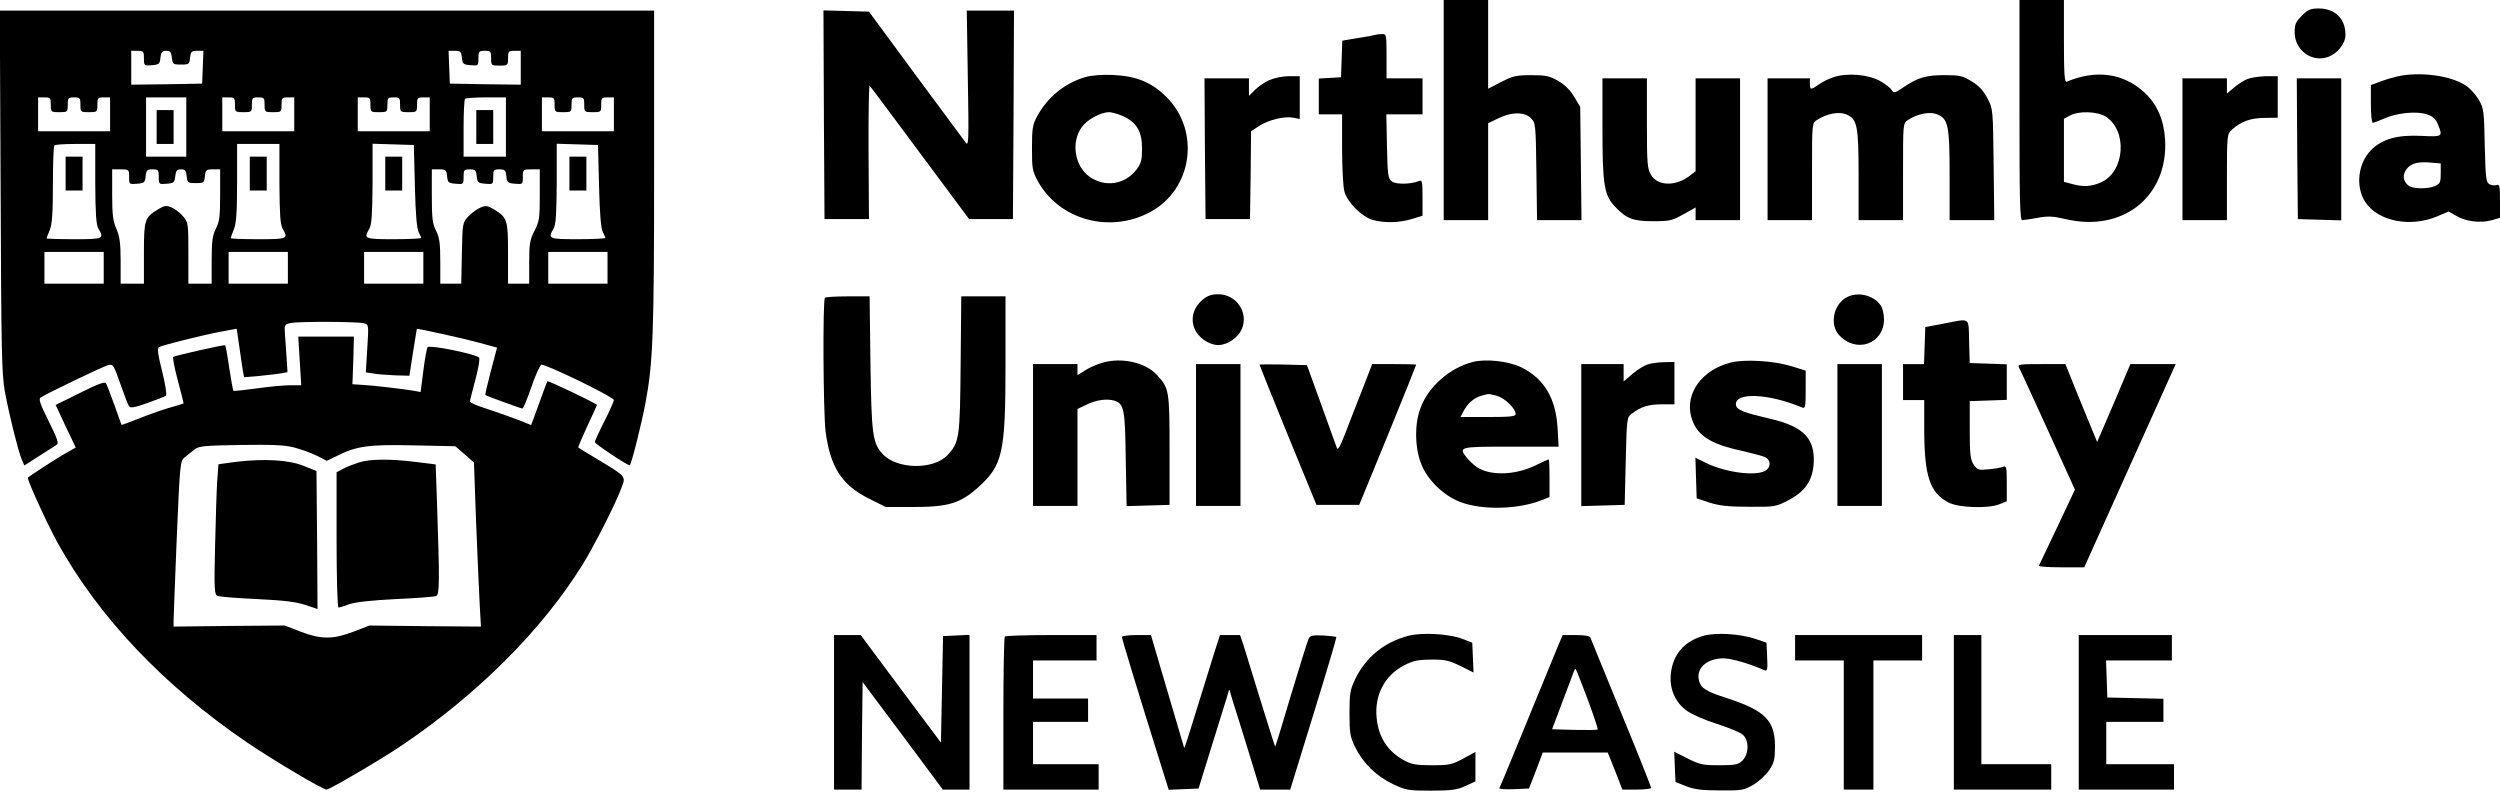
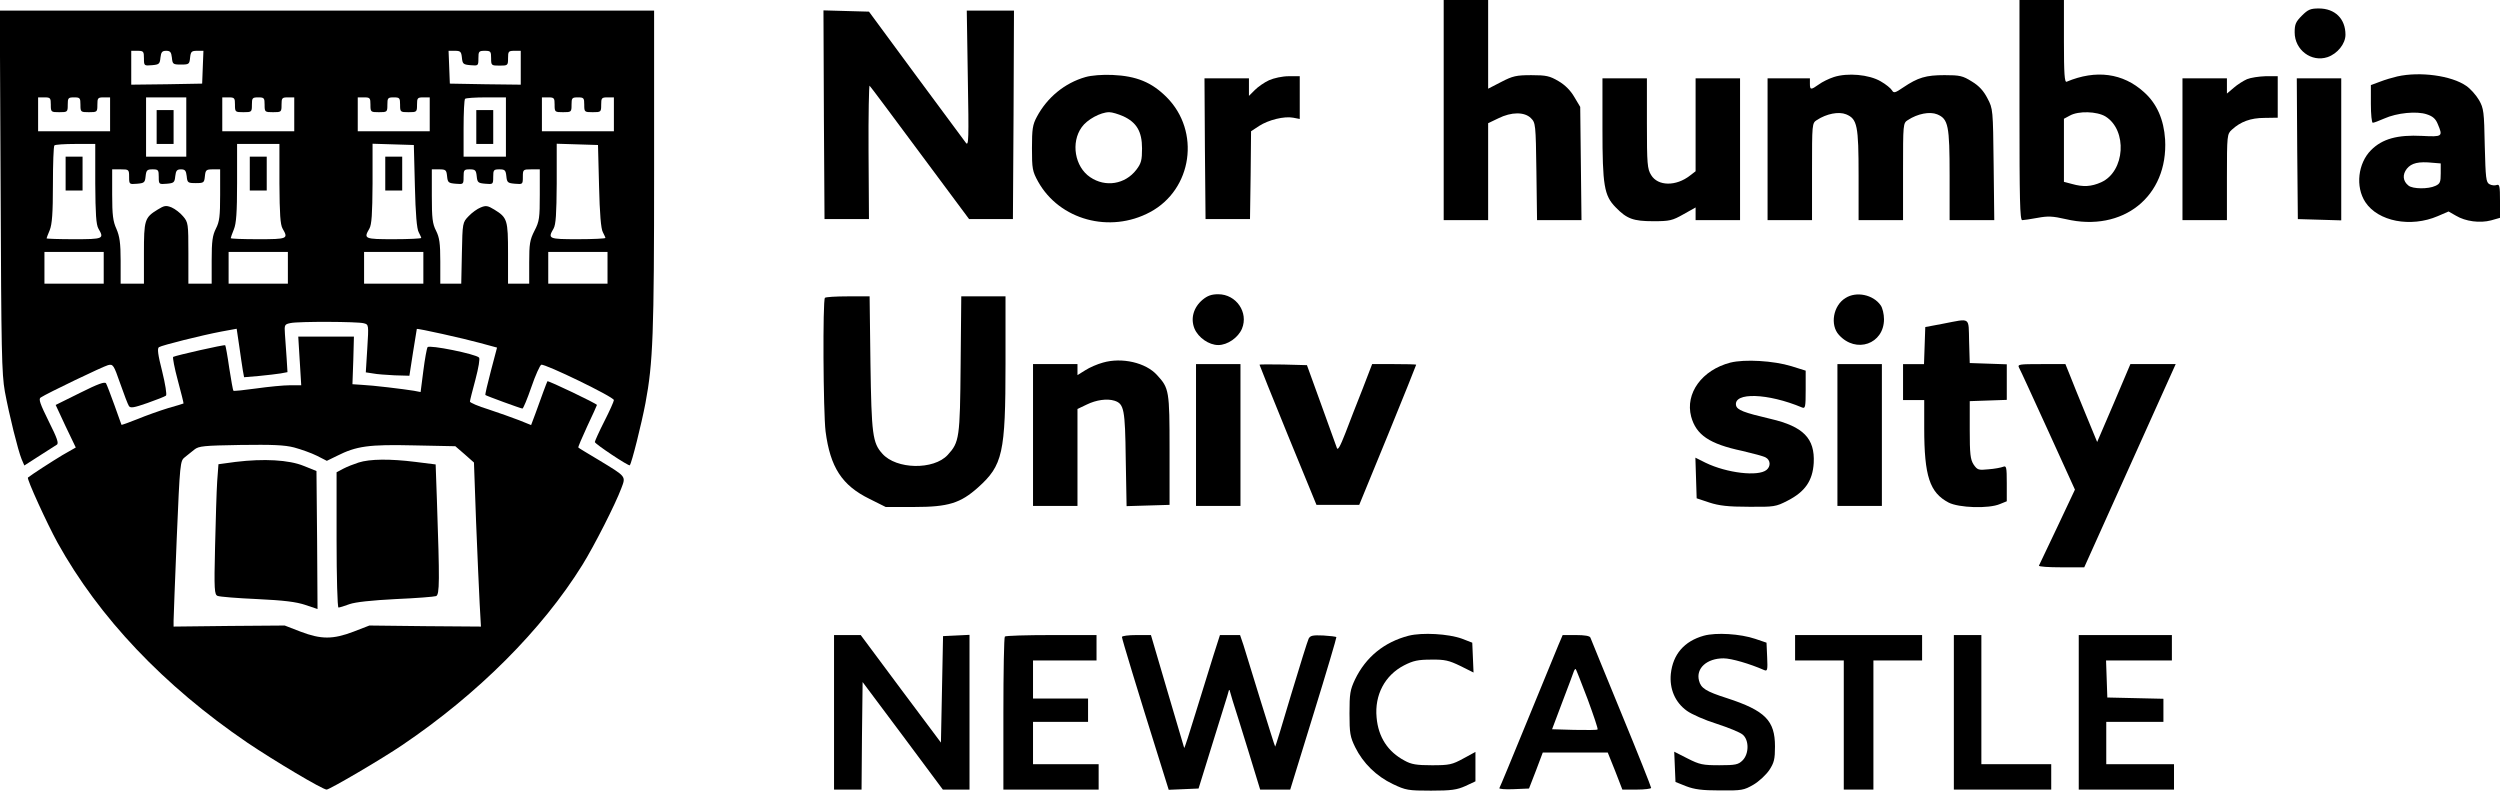
<svg xmlns="http://www.w3.org/2000/svg" version="1.0" width="1181pt" height="374pt" viewBox="0 0 1181 374" preserveAspectRatio="xMidYMid meet">
  <g transform="translate(0,374) scale(0.1,-0.1)" fill="#000000" stroke="none">
    <path d="M6820 3220 l0 -520 105 0 105 0 0 229 0 229 48 23 c62 31 124 31 154 1 22 -22 23 -28 26 -252 l3 -230 105 0 105 0 -3 268 -3 267 -28 47 c-18 31 -44 57 -75 75 -41 24 -57 28 -128 28 -71 0 -88 -4 -142 -32 l-62 -32 0 210 0 209 -105 0 -105 0 0 -520z" />
    <path d="M9540 3220 c0 -423 2 -520 13 -520 7 0 40 5 73 11 48 9 71 8 132 -6 271 -64 485 107 470 376 -6 94 -39 170 -100 224 -99 90 -227 107 -365 49 -10 -5 -13 37 -13 190 l0 196 -105 0 -105 0 0 -520z m406 -30 c105 -65 93 -260 -20 -311 -47 -21 -85 -23 -138 -8 l-38 10 0 149 0 149 28 15 c41 23 128 20 168 -4z" />
    <path d="M10874 3666 c-29 -29 -34 -41 -34 -79 0 -83 79 -142 155 -117 47 16 85 63 85 106 0 75 -49 124 -126 124 -39 0 -51 -5 -80 -34z" />
    <path d="M3 2838 c3 -755 5 -864 20 -948 21 -113 62 -277 79 -319 l13 -30 70 45 c39 25 76 49 83 53 11 6 2 31 -38 111 -40 81 -49 105 -38 112 30 20 295 147 318 153 24 6 27 2 58 -87 18 -51 36 -99 41 -106 7 -11 24 -8 87 14 43 15 83 31 88 35 5 4 -3 54 -18 115 -20 78 -24 109 -15 114 14 9 201 56 296 74 l71 13 12 -81 c6 -44 14 -96 17 -115 l6 -33 71 6 c39 4 85 9 102 12 l32 6 -4 66 c-3 37 -6 88 -8 114 -3 44 -2 46 27 52 39 8 316 7 345 -1 24 -6 24 -6 17 -119 l-7 -113 33 -5 c19 -4 65 -7 103 -9 l70 -2 17 110 c10 61 18 111 18 111 2 4 222 -45 298 -66 l81 -22 -29 -110 c-16 -61 -28 -112 -26 -114 4 -4 168 -64 175 -64 4 0 23 46 42 101 19 56 41 104 47 106 16 6 343 -152 343 -167 0 -6 -20 -51 -45 -100 -25 -49 -45 -94 -45 -98 0 -9 160 -115 165 -110 9 9 56 198 74 293 36 191 41 329 41 1103 l0 752 -1546 0 -1545 0 4 -852z m677 626 c0 -35 1 -35 38 -32 34 3 37 6 40 36 3 26 8 32 27 32 19 0 24 -6 27 -32 3 -31 5 -33 43 -33 38 0 40 2 43 33 3 28 7 32 33 32 l30 0 -3 -77 -3 -78 -167 -3 -168 -2 0 80 0 80 30 0 c28 0 30 -3 30 -36z m1502 4 c3 -30 6 -33 41 -36 36 -3 37 -3 37 32 0 33 2 36 30 36 28 0 30 -3 30 -35 0 -34 1 -35 40 -35 39 0 40 1 40 35 0 32 2 35 30 35 l30 0 0 -80 0 -80 -167 2 -168 3 -3 78 -3 77 30 0 c26 0 30 -4 33 -32z m-1942 -223 c0 -34 1 -35 40 -35 39 0 40 1 40 35 0 32 2 35 30 35 28 0 30 -3 30 -35 0 -34 1 -35 40 -35 39 0 40 1 40 35 0 32 2 35 30 35 l30 0 0 -80 0 -80 -170 0 -170 0 0 80 0 80 30 0 c28 0 30 -3 30 -35z m640 -105 l0 -140 -95 0 -95 0 0 140 0 140 95 0 95 0 0 -140z m230 105 c0 -34 1 -35 40 -35 39 0 40 1 40 35 0 32 2 35 30 35 28 0 30 -3 30 -35 0 -34 1 -35 40 -35 39 0 40 1 40 35 0 32 2 35 30 35 l30 0 0 -80 0 -80 -170 0 -170 0 0 80 0 80 30 0 c28 0 30 -3 30 -35z m640 0 c0 -34 1 -35 40 -35 39 0 40 1 40 35 0 32 2 35 30 35 28 0 30 -3 30 -35 0 -34 1 -35 40 -35 39 0 40 1 40 35 0 32 2 35 30 35 l30 0 0 -80 0 -80 -170 0 -170 0 0 80 0 80 30 0 c28 0 30 -3 30 -35z m640 -105 l0 -140 -100 0 -100 0 0 133 c0 74 3 137 7 140 3 4 48 7 100 7 l93 0 0 -140z m230 105 c0 -34 1 -35 40 -35 39 0 40 1 40 35 0 32 2 35 30 35 28 0 30 -3 30 -35 0 -34 1 -35 40 -35 39 0 40 1 40 35 0 32 2 35 30 35 l30 0 0 -80 0 -80 -170 0 -170 0 0 80 0 80 30 0 c28 0 30 -3 30 -35z m-2170 -372 c1 -144 4 -194 15 -213 28 -48 24 -50 -115 -50 -71 0 -130 2 -130 4 0 2 7 20 15 39 11 28 15 79 15 215 0 98 3 182 7 185 3 4 48 7 100 7 l93 0 0 -187z m870 0 c1 -144 4 -194 15 -213 28 -48 24 -50 -115 -50 -71 0 -130 2 -130 5 0 3 7 22 15 42 11 27 15 78 15 219 l0 184 100 0 100 0 0 -187z m640 -13 c3 -129 9 -202 18 -217 6 -12 12 -24 12 -27 0 -3 -58 -6 -130 -6 -139 0 -143 2 -115 50 11 19 14 69 15 213 l0 188 98 -3 97 -3 5 -195z m870 0 c3 -129 9 -202 18 -217 6 -12 12 -24 12 -27 0 -3 -58 -6 -130 -6 -139 0 -143 2 -115 50 11 19 14 69 15 213 l0 188 98 -3 97 -3 5 -195z m-2220 44 c0 -35 1 -35 38 -32 34 3 37 6 40 36 3 28 7 32 33 32 27 0 29 -3 29 -36 0 -35 1 -35 38 -32 34 3 37 6 40 36 3 26 8 32 27 32 19 0 24 -6 27 -32 3 -31 5 -33 43 -33 38 0 40 2 43 33 3 29 6 32 38 32 l34 0 0 -120 c0 -101 -3 -127 -20 -160 -16 -32 -20 -59 -20 -150 l0 -110 -55 0 -55 0 0 144 c0 139 -1 146 -25 174 -13 16 -38 35 -54 42 -27 11 -35 9 -66 -10 -62 -38 -65 -49 -65 -207 l0 -143 -55 0 -55 0 0 108 c0 85 -5 116 -20 151 -16 35 -20 65 -20 162 l0 119 40 0 c39 0 40 -1 40 -36z m1502 4 c3 -30 6 -33 41 -36 36 -3 37 -3 37 32 0 33 2 36 29 36 26 0 30 -4 33 -32 3 -30 6 -33 41 -36 36 -3 37 -3 37 32 0 33 2 36 29 36 26 0 30 -4 33 -32 3 -30 6 -33 41 -36 36 -3 37 -3 37 32 0 35 1 36 40 36 l40 0 0 -120 c0 -109 -2 -126 -25 -170 -22 -43 -25 -62 -25 -150 l0 -100 -50 0 -50 0 0 143 c0 158 -3 169 -65 207 -31 19 -40 20 -64 10 -16 -6 -42 -25 -57 -41 -29 -30 -29 -31 -32 -175 l-3 -144 -50 0 -49 0 0 105 c0 86 -4 113 -20 145 -17 33 -20 59 -20 165 l0 125 34 0 c32 0 35 -3 38 -32z m-1622 -433 l0 -75 -140 0 -140 0 0 75 0 75 140 0 140 0 0 -75z m870 0 l0 -75 -140 0 -140 0 0 75 0 75 140 0 140 0 0 -75z m640 0 l0 -75 -140 0 -140 0 0 75 0 75 140 0 140 0 0 -75z m870 0 l0 -75 -140 0 -140 0 0 75 0 75 140 0 140 0 0 -75z" />
    <path d="M740 3140 l0 -80 40 0 40 0 0 80 0 80 -40 0 -40 0 0 -80z" />
    <path d="M2250 3140 l0 -80 40 0 40 0 0 80 0 80 -40 0 -40 0 0 -80z" />
    <path d="M310 2920 l0 -80 40 0 40 0 0 80 0 80 -40 0 -40 0 0 -80z" />
    <path d="M1180 2920 l0 -80 40 0 40 0 0 80 0 80 -40 0 -40 0 0 -80z" />
    <path d="M1820 2920 l0 -80 40 0 40 0 0 80 0 80 -40 0 -40 0 0 -80z" />
-     <path d="M2690 2920 l0 -80 40 0 40 0 0 80 0 80 -40 0 -40 0 0 -80z" />
    <path d="M3892 3198 l3 -493 105 0 105 0 -2 318 c-1 175 2 316 5 312 4 -3 111 -147 238 -318 l232 -312 103 0 104 0 3 493 2 492 -111 0 -112 0 5 -322 c5 -285 4 -320 -9 -303 -8 11 -115 155 -237 320 l-221 300 -108 3 -107 3 2 -493z" />
-     <path d="M6495 3575 c-5 -2 -42 -9 -82 -15 l-72 -12 -3 -86 -3 -87 -52 -3 -53 -3 0 -85 0 -84 55 0 55 0 0 -162 c0 -90 5 -181 11 -203 15 -52 82 -119 134 -134 56 -15 122 -14 183 4 l52 16 0 85 c0 78 -2 85 -17 79 -38 -16 -108 -17 -128 -2 -18 14 -20 29 -23 166 l-3 151 85 0 86 0 0 85 0 85 -85 0 -85 0 0 105 c0 102 -1 105 -22 104 -13 0 -27 -2 -33 -4z" />
    <path d="M5128 3376 c-98 -28 -181 -96 -230 -188 -20 -37 -23 -58 -23 -148 0 -97 2 -109 29 -158 101 -181 339 -246 529 -144 200 107 239 382 78 543 -71 71 -143 100 -256 105 -48 2 -99 -2 -127 -10z m178 -185 c63 -29 89 -72 89 -152 0 -56 -4 -71 -27 -101 -53 -69 -146 -84 -218 -35 -73 49 -92 164 -40 236 25 36 89 71 130 71 14 0 43 -9 66 -19z" />
    <path d="M8663 3376 c-22 -7 -55 -23 -71 -35 -38 -27 -42 -26 -42 4 l0 25 -100 0 -100 0 0 -335 0 -335 105 0 105 0 0 229 c0 228 0 229 23 244 46 30 103 41 138 27 53 -22 59 -53 59 -290 l0 -210 105 0 105 0 0 229 c0 228 0 229 23 244 46 30 103 41 138 27 53 -22 59 -53 59 -290 l0 -210 106 0 105 0 -3 263 c-3 259 -3 263 -29 312 -18 35 -39 59 -74 80 -43 27 -57 30 -129 30 -88 0 -125 -11 -195 -58 -38 -26 -45 -28 -53 -14 -5 9 -29 29 -54 43 -55 32 -156 41 -221 20z" />
    <path d="M11325 3379 c-22 -5 -59 -16 -82 -25 l-43 -16 0 -89 c0 -49 4 -89 9 -89 5 0 29 9 54 20 60 27 154 36 201 20 28 -9 42 -21 52 -46 25 -59 23 -61 -74 -56 -117 6 -188 -14 -241 -67 -62 -62 -75 -173 -27 -246 60 -91 214 -121 342 -66 l51 22 35 -20 c45 -27 113 -36 166 -22 l42 12 0 80 c0 70 -2 80 -16 75 -8 -3 -24 -2 -34 4 -16 9 -18 27 -22 182 -3 161 -5 176 -27 215 -14 24 -41 54 -60 67 -70 49 -219 69 -326 45z m205 -458 c0 -41 -3 -49 -25 -59 -34 -16 -107 -15 -127 1 -27 21 -30 52 -8 80 22 27 55 35 123 28 l37 -3 0 -47z" />
    <path d="M5995 3361 c-22 -10 -52 -31 -67 -46 l-28 -28 0 42 0 41 -105 0 -105 0 2 -332 3 -333 105 0 105 0 3 207 2 208 38 25 c45 29 119 47 161 39 l31 -6 0 101 0 101 -52 0 c-30 0 -71 -9 -93 -19z" />
    <path d="M10615 3366 c-16 -7 -45 -25 -62 -40 l-33 -28 0 36 0 36 -105 0 -105 0 0 -335 0 -335 105 0 105 0 0 203 c0 198 1 204 23 224 41 38 89 56 154 56 l63 1 0 98 0 98 -57 0 c-32 -1 -71 -7 -88 -14z" />
    <path d="M7570 3132 c0 -268 8 -316 62 -371 53 -55 84 -66 178 -66 78 0 90 3 143 33 l57 32 0 -30 0 -30 105 0 105 0 0 335 0 335 -105 0 -105 0 0 -219 0 -220 -26 -20 c-66 -52 -152 -51 -184 2 -18 29 -20 52 -20 245 l0 212 -105 0 -105 0 0 -238z" />
    <path d="M10852 3038 l3 -333 103 -3 102 -3 0 336 0 335 -105 0 -105 0 2 -332z" />
    <path d="M5681 2324 c-43 -36 -58 -89 -38 -137 18 -42 68 -77 112 -77 44 0 94 35 112 77 32 77 -27 163 -112 163 -32 0 -51 -7 -74 -26z" />
    <path d="M8718 2332 c-58 -35 -74 -127 -31 -174 81 -90 213 -43 213 74 0 24 -7 54 -16 66 -35 50 -115 67 -166 34z" />
    <path d="M3897 2333 c-11 -10 -8 -541 3 -631 22 -169 77 -255 208 -319 l76 -38 135 0 c161 0 218 18 301 92 117 105 130 161 130 586 l0 317 -104 0 -105 0 -3 -322 c-3 -348 -6 -367 -61 -427 -66 -72 -243 -69 -309 6 -46 51 -51 91 -56 426 l-4 317 -102 0 c-57 0 -106 -3 -109 -7z" />
    <path d="M9180 2211 l-85 -16 -3 -88 -3 -87 -49 0 -50 0 0 -85 0 -85 50 0 50 0 0 -132 c0 -228 26 -305 115 -352 48 -25 190 -30 243 -7 l32 13 0 85 c0 77 -2 84 -17 78 -10 -4 -41 -10 -70 -12 -47 -5 -52 -3 -70 23 -15 24 -18 49 -18 164 l0 135 88 3 87 3 0 84 0 84 -87 3 -88 3 -3 103 c-3 117 9 108 -122 83z" />
    <path d="M1416 2035 l7 -115 -54 0 c-30 0 -101 -7 -158 -15 -57 -8 -106 -13 -108 -11 -3 2 -11 51 -20 107 -8 57 -17 106 -19 108 -4 4 -233 -48 -246 -55 -3 -3 6 -52 22 -111 16 -59 28 -108 27 -109 -1 -1 -34 -11 -73 -22 -39 -12 -104 -35 -145 -52 -40 -16 -74 -28 -75 -27 0 1 -16 43 -33 92 -18 50 -36 97 -40 104 -6 9 -37 -2 -123 -45 l-115 -57 47 -101 48 -100 -63 -36 c-48 -29 -140 -88 -163 -106 -7 -5 91 -219 140 -308 196 -353 501 -675 896 -944 129 -87 356 -222 375 -222 14 0 263 146 357 210 357 241 661 545 851 851 57 92 156 287 184 362 22 58 25 54 -105 133 -52 31 -97 58 -98 60 -2 1 17 46 42 100 25 53 46 99 46 101 0 6 -230 116 -234 112 -1 -2 -10 -24 -19 -49 -9 -25 -25 -70 -37 -102 l-21 -56 -57 23 c-31 12 -96 35 -144 51 -49 15 -88 32 -88 37 0 5 12 52 26 104 15 57 22 99 17 104 -17 17 -235 61 -243 49 -4 -6 -13 -56 -20 -111 l-13 -101 -31 6 c-49 8 -197 26 -246 28 l-45 3 4 113 3 112 -131 0 -132 0 7 -115z m-26 -409 c33 -9 81 -26 107 -39 l47 -24 47 23 c93 47 151 55 364 50 l196 -4 44 -38 44 -39 10 -280 c6 -154 14 -328 17 -388 l6 -107 -263 2 -264 3 -75 -29 c-97 -37 -153 -37 -250 0 l-75 29 -262 -2 -263 -3 0 28 c0 15 7 191 15 391 15 354 16 364 38 381 12 10 32 26 45 36 21 17 45 19 218 22 150 2 208 0 254 -12z" />
    <path d="M1113 1558 l-81 -11 -6 -81 c-3 -44 -7 -183 -10 -308 -5 -206 -3 -227 12 -233 9 -4 94 -11 187 -15 125 -6 185 -13 228 -28 l57 -19 -2 326 -3 326 -60 24 c-70 29 -190 35 -322 19z" />
    <path d="M1694 1555 c-22 -7 -55 -20 -72 -29 l-32 -17 0 -319 c0 -176 4 -320 9 -320 5 0 28 7 52 16 29 10 104 18 219 24 96 4 182 11 190 14 17 7 17 70 4 452 l-6 170 -96 12 c-120 15 -215 14 -268 -3z" />
    <path d="M5210 2027 c-26 -7 -63 -23 -83 -36 l-37 -23 0 26 0 26 -105 0 -105 0 0 -335 0 -335 105 0 105 0 0 229 0 229 44 21 c45 22 96 29 131 18 45 -15 50 -39 53 -275 l4 -223 101 3 102 3 0 260 c0 280 -2 291 -59 353 -53 59 -166 85 -256 59z" />
-     <path d="M6957 2030 c-108 -28 -209 -116 -246 -216 -29 -75 -28 -184 1 -261 28 -77 105 -153 185 -184 104 -40 274 -36 385 8 l38 15 0 89 c0 49 -2 89 -4 89 -2 0 -27 -11 -55 -25 -92 -47 -204 -54 -272 -19 -15 7 -38 27 -53 44 -50 60 -49 60 200 60 l227 0 -5 88 c-8 141 -64 234 -172 287 -60 29 -166 41 -229 25z m115 -160 c37 -11 88 -60 88 -86 0 -11 -24 -14 -130 -14 l-131 0 15 28 c19 36 47 61 82 72 39 11 34 11 76 0z" />
    <path d="M8174 2027 c-134 -35 -214 -145 -185 -255 24 -87 86 -129 241 -162 51 -12 101 -25 111 -31 23 -12 25 -42 4 -59 -39 -32 -187 -15 -288 34 l-48 24 3 -96 3 -96 60 -20 c46 -15 89 -20 186 -20 120 -1 128 0 184 29 82 42 118 94 123 178 6 116 -49 172 -203 208 -128 30 -159 42 -164 64 -12 63 150 58 312 -10 15 -6 17 1 17 84 l0 90 -67 21 c-85 26 -221 34 -289 17z" />
-     <path d="M7785 2019 c-17 -5 -50 -25 -73 -45 l-42 -36 0 41 0 41 -100 0 -100 0 0 -335 0 -336 103 3 102 3 5 207 c5 206 5 206 30 225 43 32 79 43 140 43 l60 0 0 100 0 100 -47 -1 c-27 0 -62 -5 -78 -10z" />
    <path d="M5650 1685 l0 -335 105 0 105 0 0 335 0 335 -105 0 -105 0 0 -335z" />
    <path d="M5950 2017 c0 -2 60 -152 134 -333 l135 -329 101 0 101 0 135 329 c74 181 134 331 134 333 0 2 -47 3 -104 3 l-104 0 -45 -117 c-26 -65 -62 -158 -81 -208 -26 -67 -37 -85 -41 -70 -4 11 -37 103 -74 205 l-67 185 -112 3 c-62 1 -112 1 -112 -1z" />
    <path d="M8680 1685 l0 -335 105 0 105 0 0 335 0 335 -105 0 -105 0 0 -335z" />
    <path d="M9538 2003 c6 -10 67 -144 137 -297 l127 -279 -83 -176 c-46 -97 -85 -179 -87 -183 -2 -5 46 -8 105 -8 l109 0 216 480 216 480 -107 0 -107 0 -78 -184 -79 -184 -54 131 c-30 73 -64 156 -75 185 l-21 52 -114 0 c-105 0 -113 -1 -105 -17z" />
    <path d="M6655 737 c-116 -30 -203 -101 -254 -207 -23 -49 -26 -67 -26 -160 0 -94 3 -111 27 -160 37 -75 100 -137 178 -174 61 -29 72 -31 180 -31 97 0 123 4 163 22 l47 22 0 69 0 70 -57 -31 c-53 -29 -66 -32 -148 -32 -73 0 -98 4 -130 22 -79 42 -124 111 -132 204 -10 106 39 199 130 246 43 22 66 27 128 27 65 1 84 -4 138 -30 l62 -31 -3 71 -3 70 -49 19 c-64 23 -187 30 -251 14z" />
    <path d="M8049 737 c-93 -26 -146 -88 -156 -180 -7 -71 20 -135 76 -175 22 -16 85 -44 140 -61 55 -18 110 -40 123 -51 31 -25 31 -91 0 -122 -20 -20 -33 -23 -110 -23 -78 0 -93 3 -150 32 l-63 32 3 -72 3 -71 50 -20 c39 -15 75 -20 160 -20 103 -1 113 1 158 27 26 15 60 47 75 69 23 35 27 52 27 112 0 122 -46 169 -227 228 -100 32 -123 47 -132 83 -15 58 37 105 116 105 37 0 125 -26 191 -55 16 -7 18 -2 15 61 l-3 68 -53 18 c-71 24 -185 31 -243 15z" />
    <path d="M3940 375 l0 -365 65 0 65 0 2 254 3 254 190 -254 189 -254 63 0 63 0 0 365 0 366 -62 -3 -63 -3 -5 -252 -5 -251 -190 254 -189 254 -63 0 -63 0 0 -365z" />
    <path d="M4747 733 c-4 -3 -7 -168 -7 -365 l0 -358 225 0 225 0 0 60 0 60 -155 0 -155 0 0 100 0 100 130 0 130 0 0 55 0 55 -130 0 -130 0 0 90 0 90 150 0 150 0 0 60 0 60 -213 0 c-118 0 -217 -3 -220 -7z" />
    <path d="M5300 731 c0 -9 70 -240 181 -594 l40 -128 71 3 70 3 62 200 c34 110 67 216 73 235 l10 35 16 -55 c10 -30 43 -137 74 -237 l56 -183 71 0 71 0 110 357 c61 197 109 360 108 363 -2 3 -30 6 -62 8 -49 2 -61 0 -69 -15 -5 -10 -42 -129 -83 -265 -40 -136 -74 -246 -75 -245 -2 1 -32 99 -69 217 -36 118 -73 236 -81 263 l-16 47 -47 0 -48 0 -31 -97 c-17 -54 -55 -176 -84 -271 -29 -95 -53 -170 -54 -165 -1 4 -37 126 -80 271 l-77 262 -69 0 c-37 0 -68 -4 -68 -9z" />
    <path d="M7362 693 c-11 -27 -77 -187 -147 -358 -70 -171 -129 -314 -132 -318 -3 -4 28 -7 68 -5 l72 3 33 85 32 85 154 0 153 0 35 -87 34 -88 68 0 c37 0 68 4 68 8 0 5 -63 164 -141 353 -78 189 -143 350 -146 357 -3 8 -27 12 -68 12 l-63 0 -20 -47z m138 -256 c28 -76 50 -141 47 -143 -2 -3 -52 -3 -110 -2 l-105 3 49 130 c27 72 52 136 54 144 3 8 7 12 9 10 2 -2 27 -66 56 -142z" />
    <path d="M8480 680 l0 -60 115 0 115 0 0 -305 0 -305 70 0 70 0 0 305 0 305 115 0 115 0 0 60 0 60 -300 0 -300 0 0 -60z" />
    <path d="M9230 375 l0 -365 230 0 230 0 0 60 0 60 -165 0 -165 0 0 305 0 305 -65 0 -65 0 0 -365z" />
    <path d="M9820 375 l0 -365 225 0 225 0 0 60 0 60 -160 0 -160 0 0 100 0 100 135 0 135 0 0 55 0 54 -132 3 -133 3 -3 88 -3 87 156 0 155 0 0 60 0 60 -220 0 -220 0 0 -365z" />
  </g>
</svg>